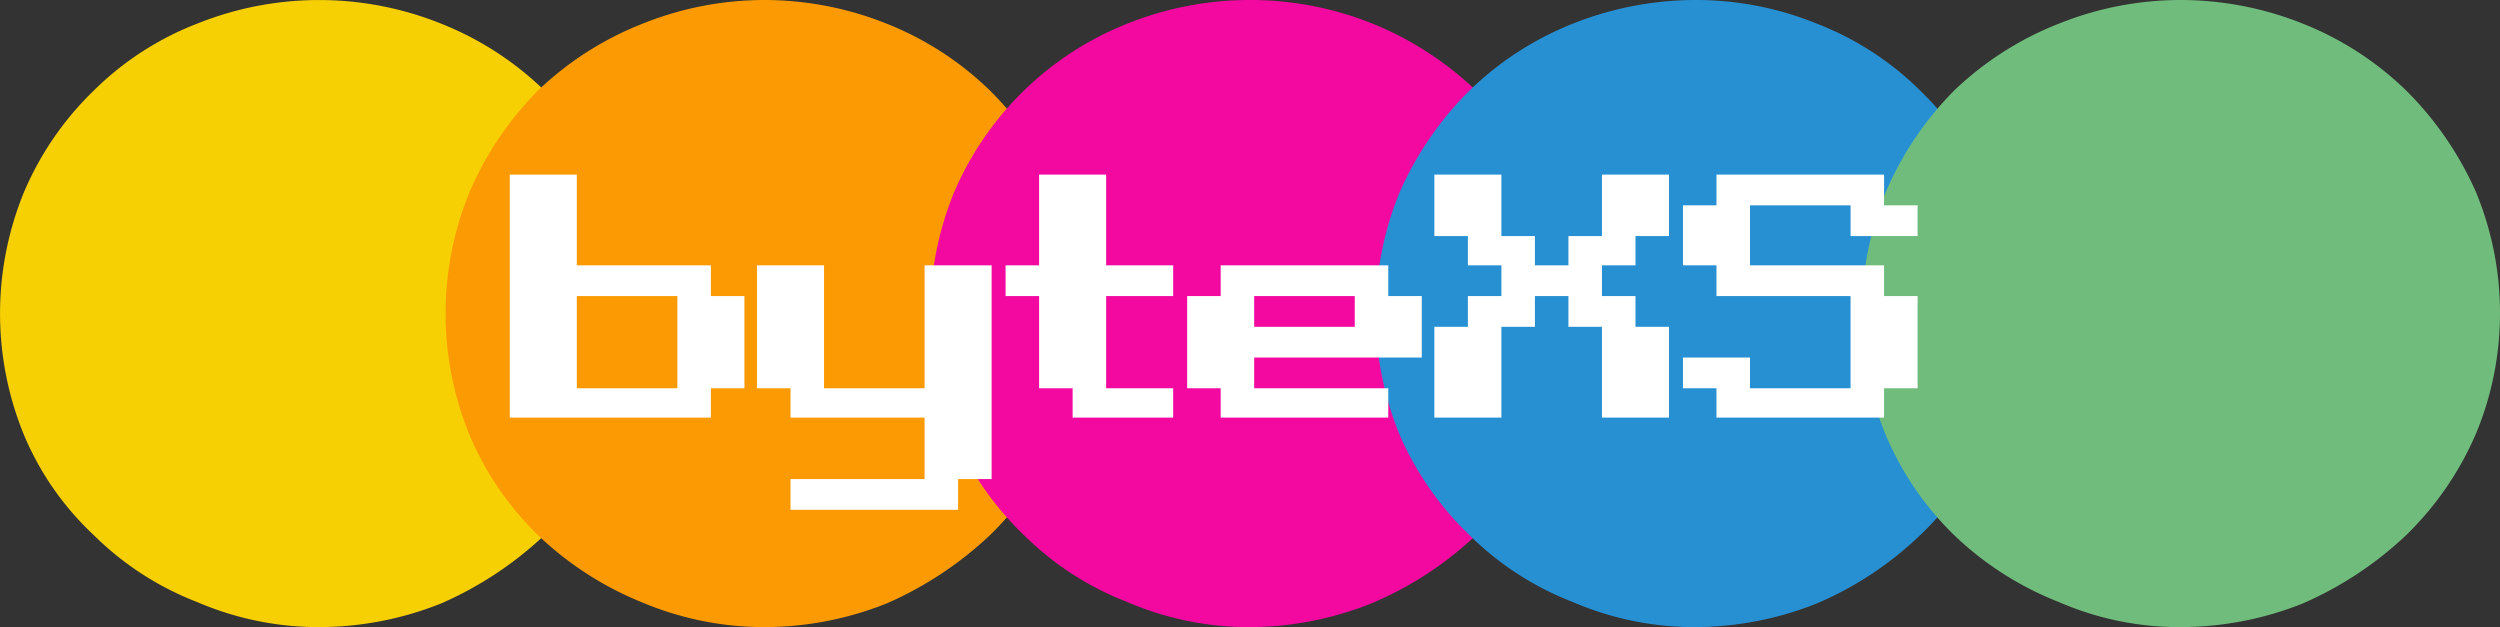
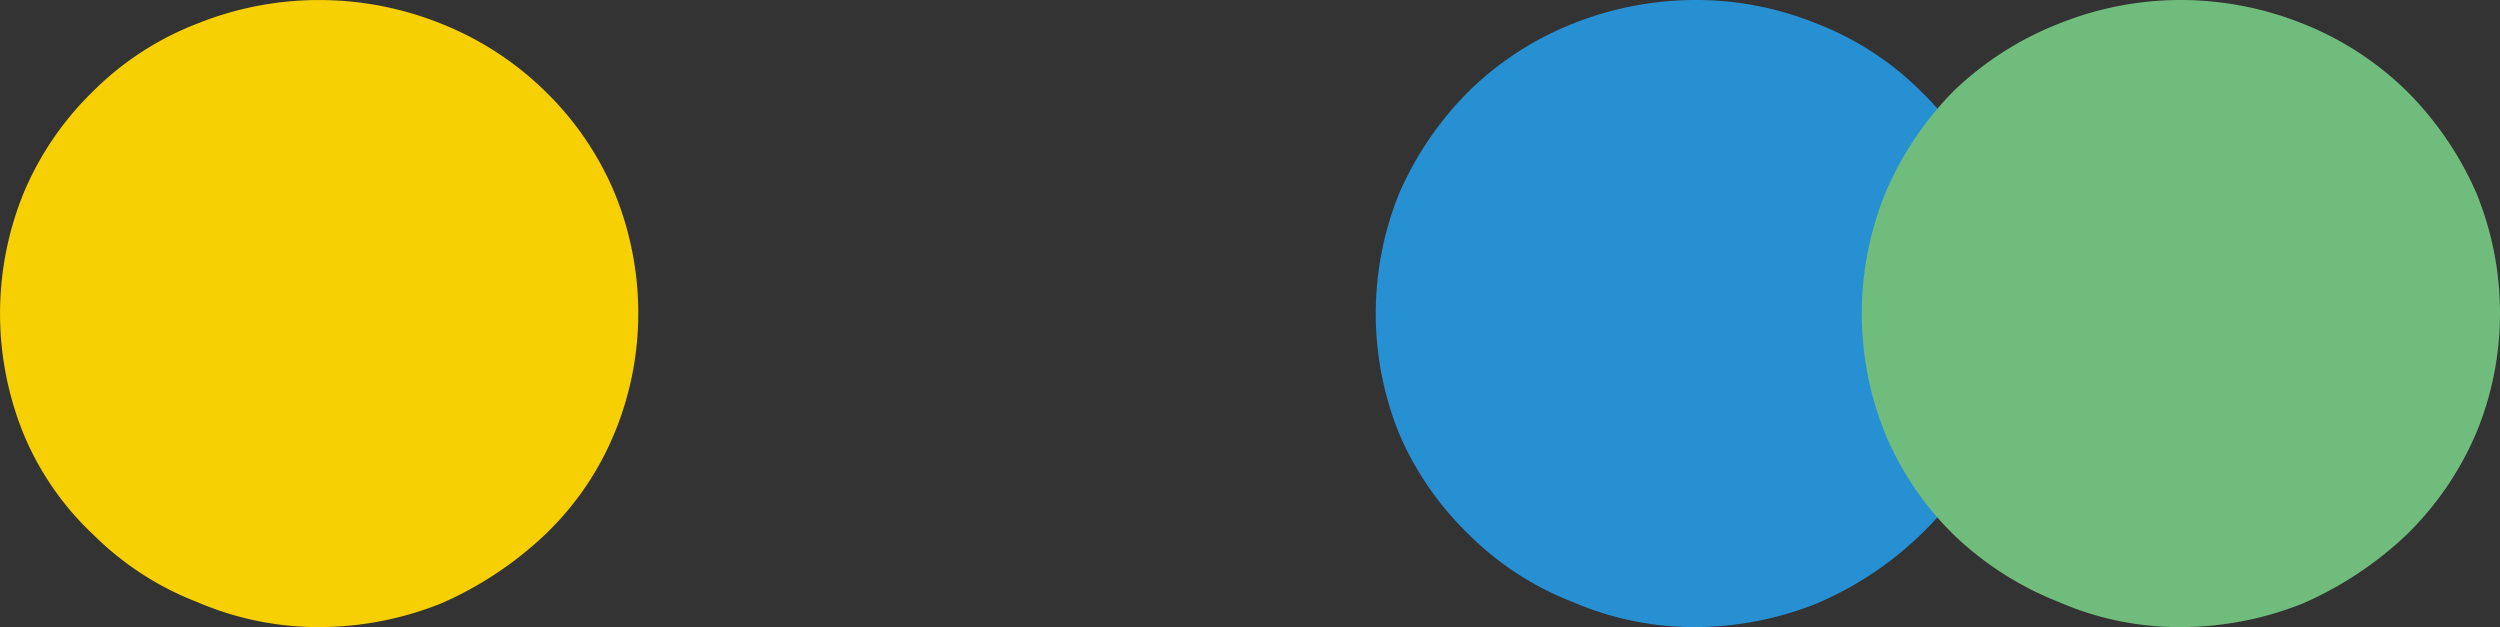
<svg xmlns="http://www.w3.org/2000/svg" viewBox="0 0 179 44.9">
  <rect x="0" y="0" width="179" height="44.9" fill="#333333" stroke="none" />
  <g style="isolation:isolate">
    <path d="M39 6.5a22.5 22.5 0 0 0-7.4-4.8 23.4 23.4 0 0 0-17.5 0 21.5 21.5 0 0 0-7.4 4.8 22.1 22.1 0 0 0-5 7.3 22.9 22.9 0 0 0 0 17.3 20.8 20.8 0 0 0 5 7.2 21.5 21.5 0 0 0 7.4 4.8 22 22 0 0 0 8.8 1.8 23.6 23.6 0 0 0 8.7-1.7 25.8 25.8 0 0 0 7.4-4.9 21.2 21.2 0 0 0 5-7.3 22.4 22.4 0 0 0 1.7-8.6 22.7 22.7 0 0 0-1.7-8.6 22.1 22.1 0 0 0-5-7.3z" fill="#f7d003" />
-     <path d="M70.9 6.5a22.5 22.5 0 0 0-7.4-4.8A23.6 23.6 0 0 0 54.8 0 23.4 23.4 0 0 0 46 1.7a22.9 22.9 0 0 0-7.5 4.8 23.4 23.4 0 0 0-4.9 7.3 22.9 22.9 0 0 0 0 17.3 21.9 21.9 0 0 0 4.9 7.2 23.5 23.5 0 0 0 7.4 4.8 22.5 22.5 0 0 0 8.9 1.8 23.6 23.6 0 0 0 8.7-1.7 25.8 25.8 0 0 0 7.4-4.9 22.6 22.6 0 0 0 5-7.3 22.4 22.4 0 0 0 1.7-8.6 22.7 22.7 0 0 0-1.7-8.6 23.8 23.8 0 0 0-5-7.3z" fill="#fc9a03" />
-     <path d="M105.7 6.5a23.5 23.5 0 0 0-7.4-4.8 23.6 23.6 0 0 0-17.6 0 22.5 22.5 0 0 0-12.4 12.1 22.9 22.9 0 0 0 0 17.3 22.2 22.2 0 0 0 5 7.2 21.5 21.5 0 0 0 7.4 4.8 22 22 0 0 0 8.8 1.8 23.6 23.6 0 0 0 8.7-1.7 24.9 24.9 0 0 0 7.5-4.9 22.3 22.3 0 0 0 4.9-7.3 20.6 20.6 0 0 0 1.7-8.6 21 21 0 0 0-1.7-8.6 23.4 23.4 0 0 0-4.9-7.3z" fill="#f308a0" />
    <path d="M137.5 6.5a21.5 21.5 0 0 0-7.4-4.8 22.9 22.9 0 0 0-8.7-1.7 23.8 23.8 0 0 0-8.8 1.7 22.5 22.5 0 0 0-7.4 4.8 23.8 23.8 0 0 0-5 7.3 22.9 22.9 0 0 0 0 17.3 22.2 22.2 0 0 0 5 7.2 21.5 21.5 0 0 0 7.4 4.8 22 22 0 0 0 8.8 1.8 23.6 23.6 0 0 0 8.7-1.7 24.5 24.5 0 0 0 7.4-4.9 21.2 21.2 0 0 0 5-7.3 20.6 20.6 0 0 0 1.7-8.6 21 21 0 0 0-1.7-8.6 22.1 22.1 0 0 0-5-7.3z" style="mix-blend-mode:multiply" fill="#2790d3" />
    <path d="M172.3 6.5a22.5 22.5 0 0 0-7.4-4.8 23.6 23.6 0 0 0-8.7-1.7 23.4 23.4 0 0 0-8.8 1.7 22.9 22.9 0 0 0-7.5 4.8 23.4 23.4 0 0 0-4.9 7.3 22.9 22.9 0 0 0 0 17.3 21.9 21.9 0 0 0 4.9 7.2 22.9 22.9 0 0 0 7.5 4.8 21.6 21.6 0 0 0 8.8 1.8 23.6 23.6 0 0 0 8.7-1.7 25.8 25.8 0 0 0 7.4-4.9 22.6 22.6 0 0 0 5-7.3 22.4 22.4 0 0 0 1.7-8.6 22.7 22.7 0 0 0-1.7-8.6 23.8 23.8 0 0 0-5-7.3z" style="mix-blend-mode:multiply" fill="#70bc7c" />
-     <path d="M36.5 29.9V12.5h4.8V19h9.6v2.2h2.4v6.6h-2.4v2.1zm12-2.1v-6.6h-7.2v6.6zm8.1 8.7v-2.2h9.6v-4.4h-9.6v-2.1h-2.4V19H59v8.8h7.2V19H71v15.3h-2.4v2.2zm20.2-6.6v-2.1h-2.4v-6.6H72V19h2.4v-6.5h4.8V19H84v2.2h-4.8v6.6H84v2.1zm10.6 0v-2.1H85v-6.6h2.4V19h12v2.2h2.4v4.4h-12v2.2h9.6v2.1zm9.6-6.5v-2.2h-7.2v2.2zm5.7 6.5v-6.5h2.4v-2.2h2.4V19h-2.4v-2.1h-2.4v-4.4h4.8v4.4h2.4V19h2.4v-2.1h2.4v-4.4h4.8v4.4h-2.4V19h-2.4v2.2h2.4v2.2h2.4v6.5h-4.8v-6.5h-2.4v-2.2h-2.4v2.2h-2.4v6.5zm20.2 0v-2.1h-2.4v-2.2h4.8v2.2h7.2v-6.6h-9.6V19h-2.4v-4.3h2.4v-2.2h12v2.2h2.4v2.2h-4.8v-2.2h-7.2V19h9.6v2.2h2.4v6.6h-2.4v2.1z" fill="#fff" />
  </g>
</svg>